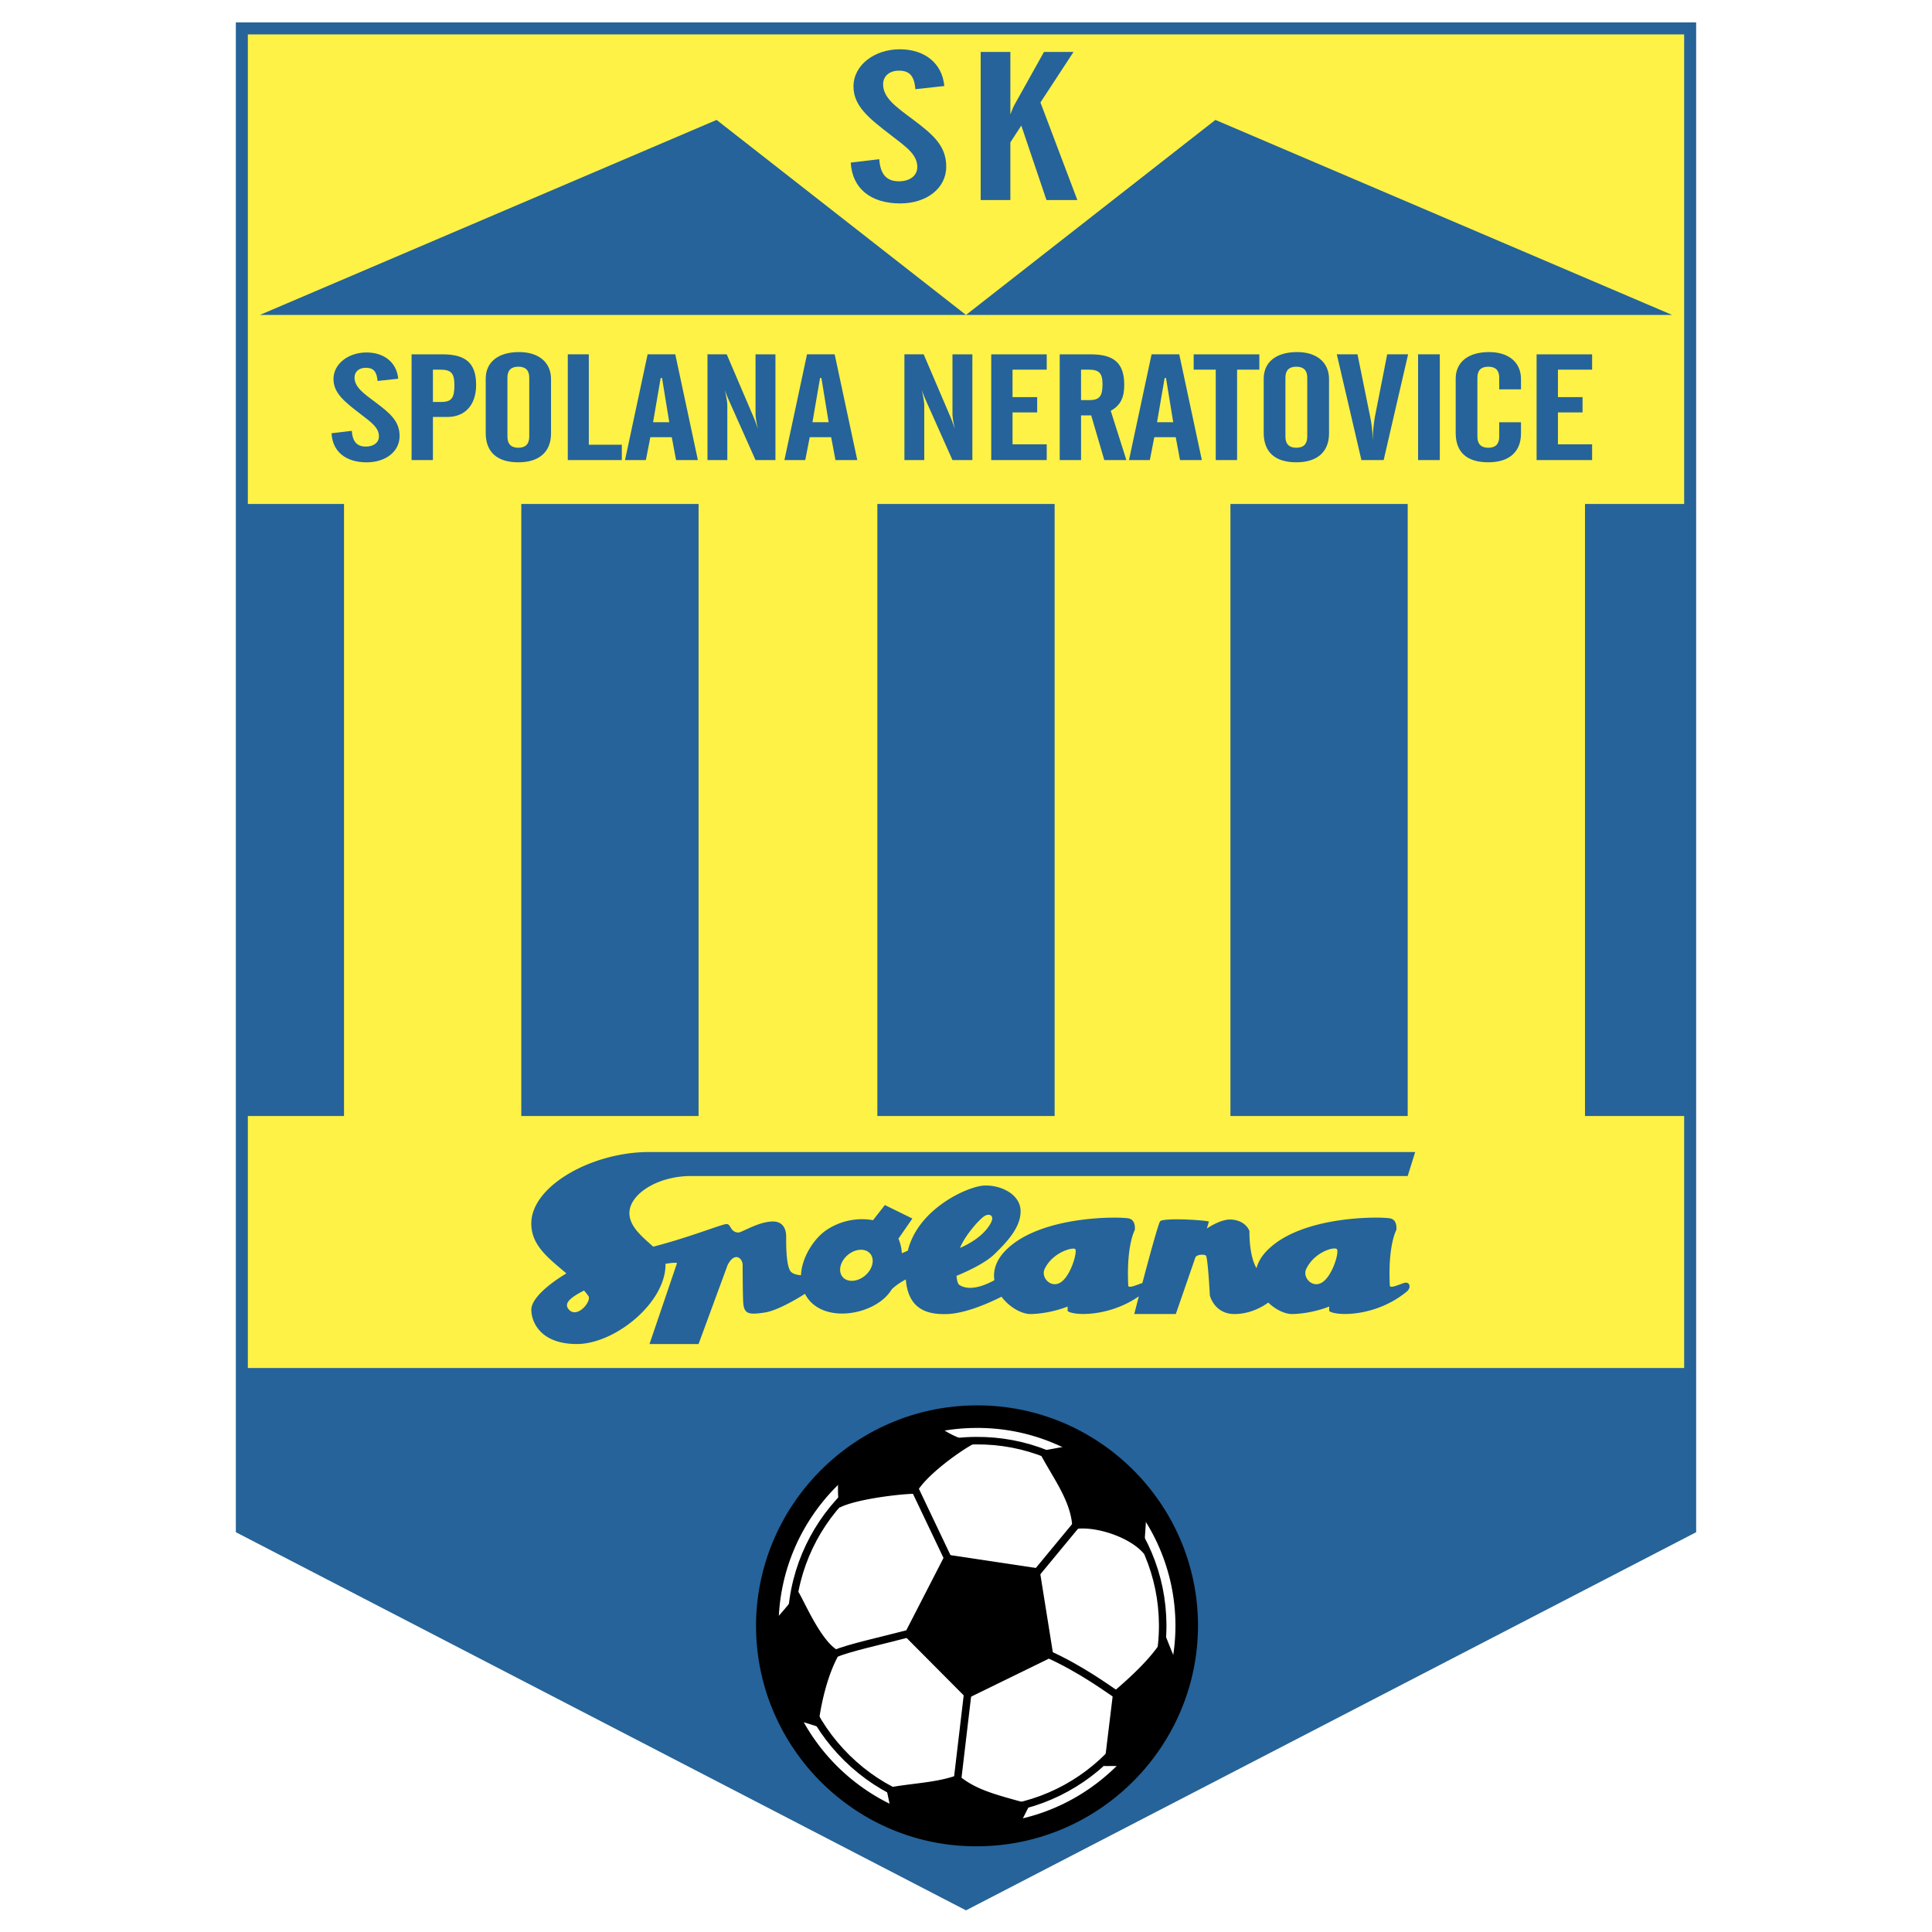
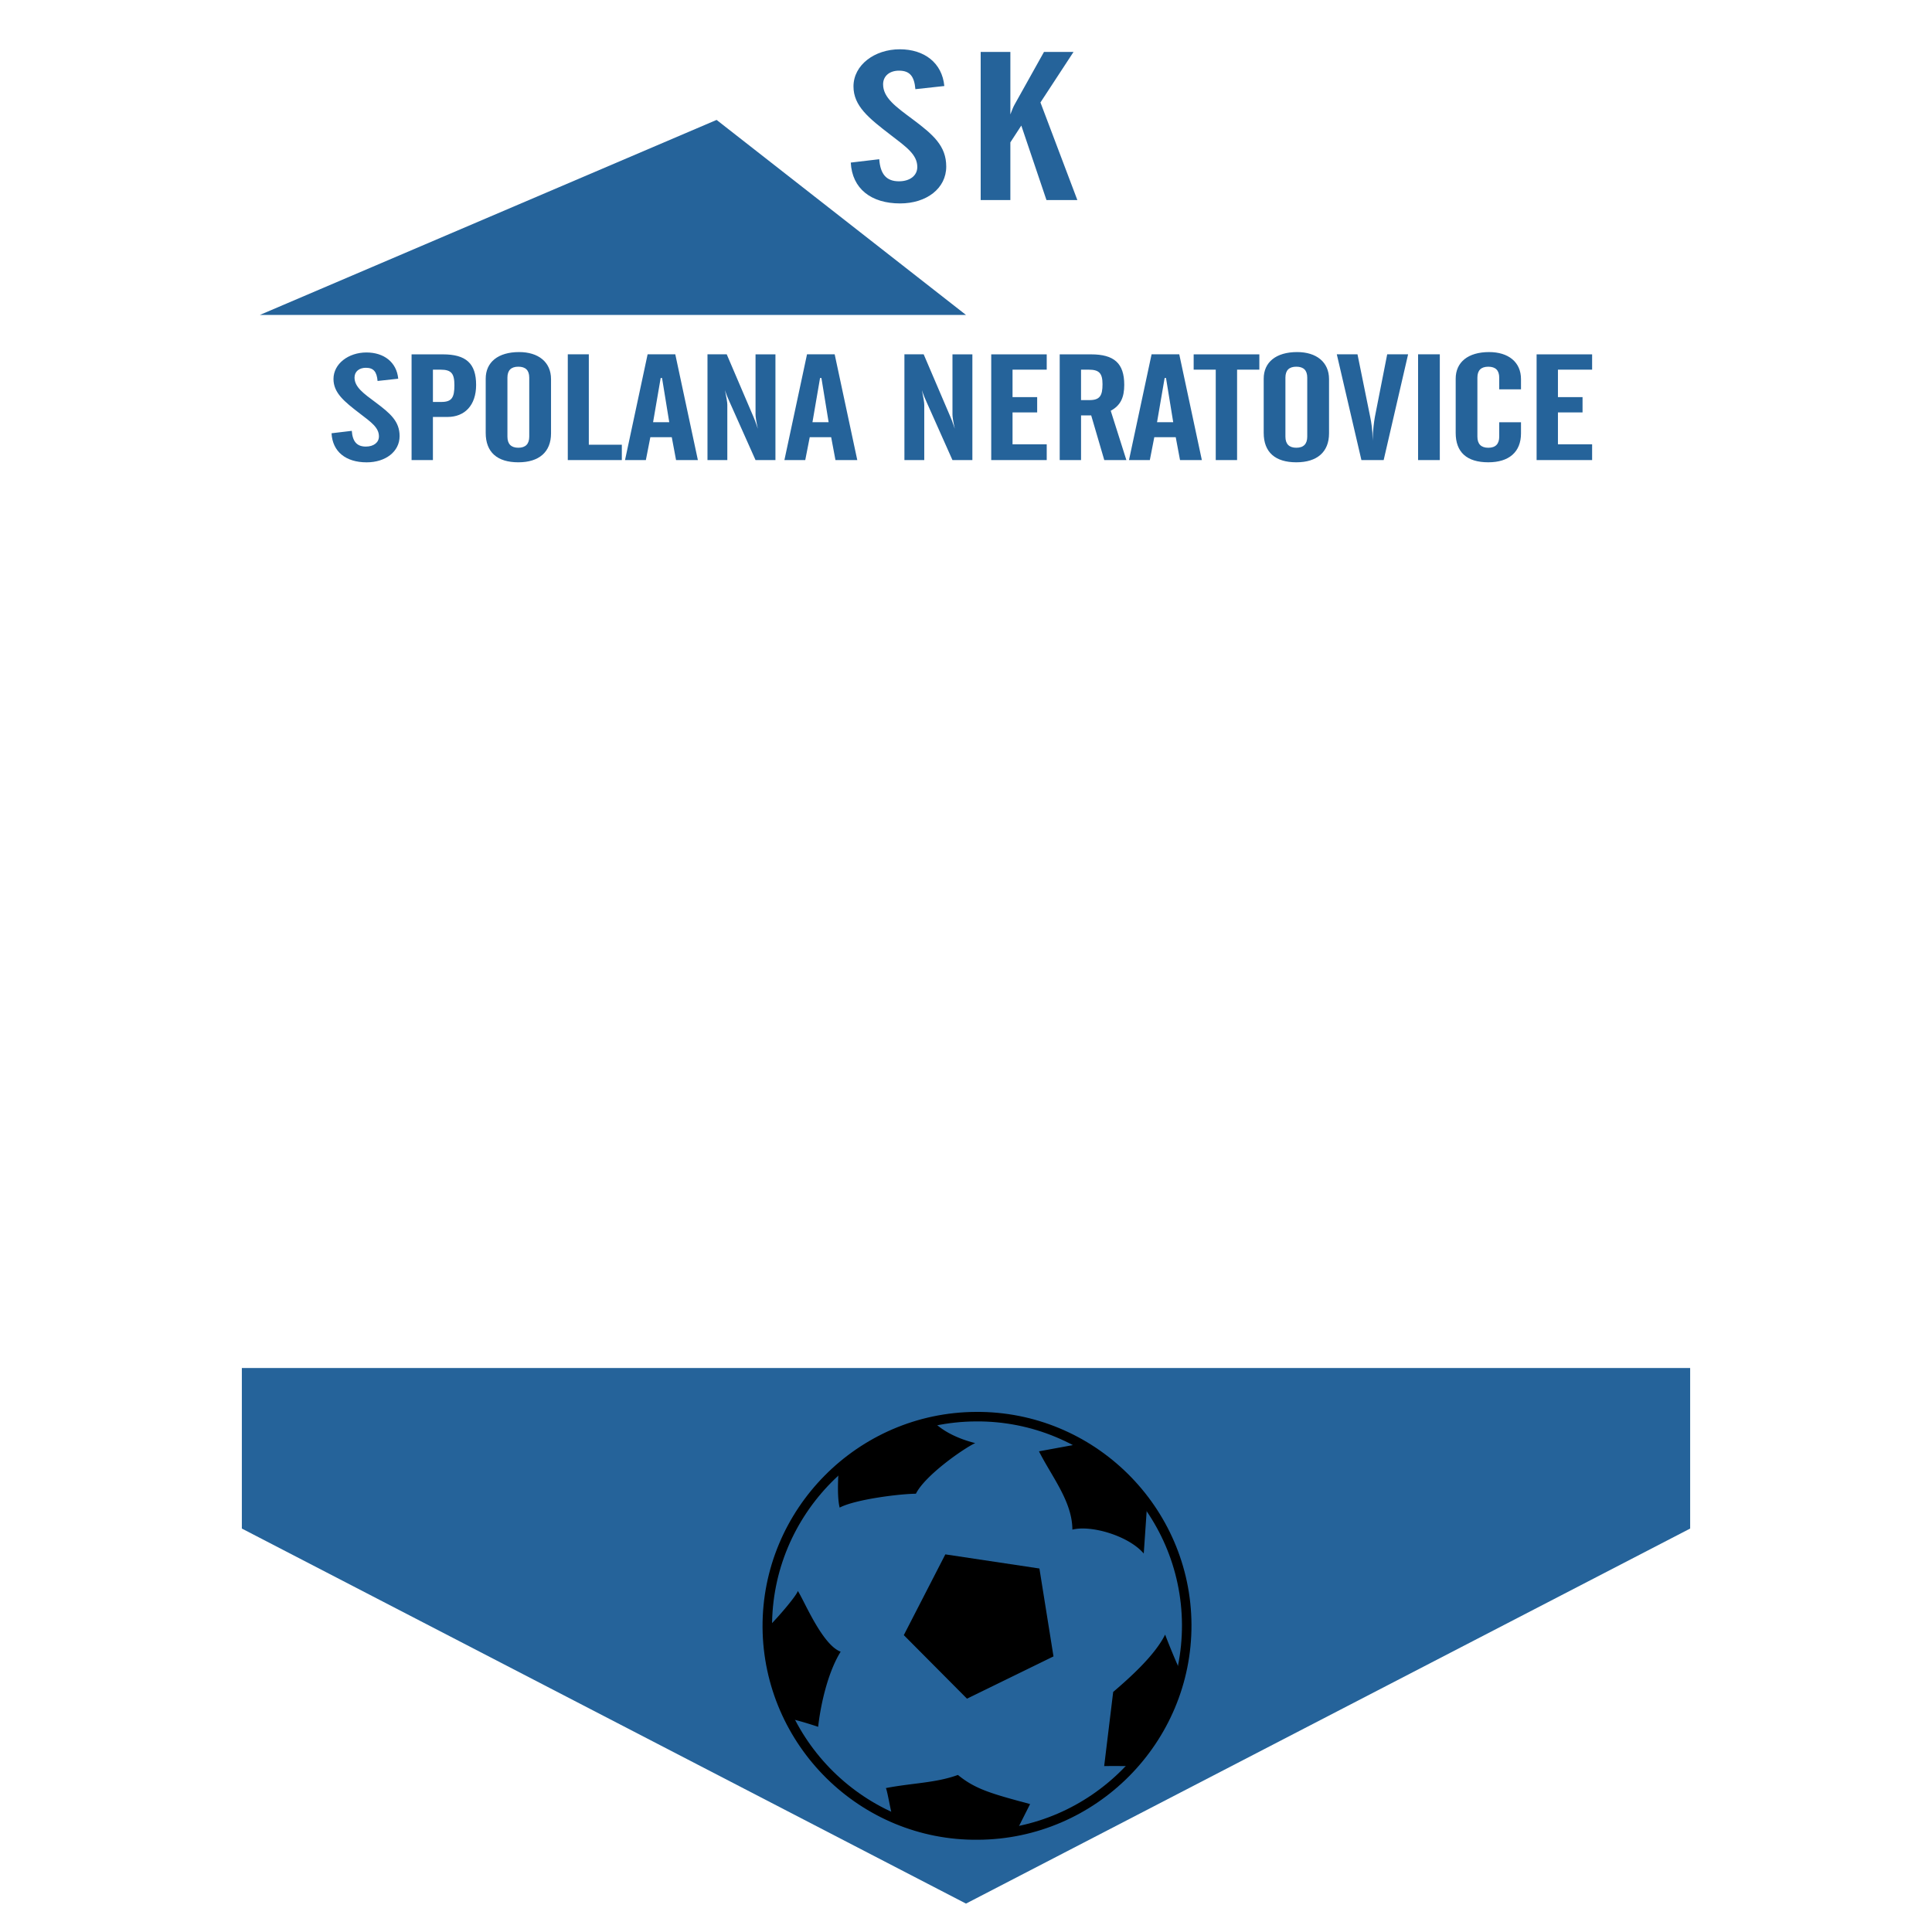
<svg xmlns="http://www.w3.org/2000/svg" width="2500" height="2500" viewBox="0 0 192.756 192.756">
  <path fill-rule="evenodd" clip-rule="evenodd" fill="#fff" d="M0 0h192.756v192.756H0V0z" />
-   <path fill-rule="evenodd" clip-rule="evenodd" fill="#fff246" stroke="#266398" stroke-width="1.197" stroke-miterlimit="2.613" d="M24.129 2.834v149.67l72.248 37.418 72.25-37.418V2.834H24.129z" />
  <path fill-rule="evenodd" clip-rule="evenodd" fill="#25639a" d="M24.129 136.488v16.016l72.248 37.418 72.25-37.418v-16.016H24.129zM25.927 31.421h70.45L71.495 11.964 25.927 31.421z" />
-   <path fill-rule="evenodd" clip-rule="evenodd" fill="#25639a" d="M166.828 31.421H96.377l24.883-19.457 45.568 19.457zM105.221 111.346V50.28H87.534v61.066h17.687zM34.322 111.346V50.28H24.129v61.066h10.193zM69.697 111.346V50.28H52.009v61.066h17.688zM168.326 111.346V50.28h-10.191v61.066h10.191zM140.447 111.346V50.28H122.76v61.066h17.687zM140.062 128.008c-.6.199-1.385.568-1.4.25-.199-4.041.65-5.537.65-5.537s.15-.949-.551-1.148c-.699-.199-8.992-.396-12.441 3.293-.514.551-.816 1.111-.957 1.66-.777-1.303-.705-3.705-.705-3.705s-.352-1.076-1.85-1.148c-1.049-.051-2.398.898-2.398.898l.201-.697c-.451-.15-4.291-.385-4.848-.051-.152.092-1.084 3.521-1.789 6.184-.004.002-.006.002-.01.002-.6.199-1.383.568-1.398.25-.199-4.041.65-5.537.65-5.537s.148-.949-.551-1.148-8.992-.396-12.441 3.293c-.898.963-1.15 1.955-1.016 2.859-.998.549-2.456 1.115-3.481.482-.163-.1-.259-.453-.296-.916 1.162-.484 2.871-1.287 3.744-2.127 1.398-1.346 2.697-2.793 2.648-4.391-.051-1.596-1.898-2.543-3.598-2.494-1.602.047-6.62 2.27-7.649 6.496-.212.096-.42.184-.601.258a3.973 3.973 0 0 0-.341-1.451l1.396-2.01-2.748-1.346-1.179 1.512c-1.787-.326-3.494.182-4.717 1.031-1.138.793-2.393 2.629-2.472 4.463-.369-.031-.748-.115-.976-.322-.549-.498-.5-3.092-.5-3.492 0-.398-.05-1.646-1.499-1.545-1.449.098-2.945 1.119-3.298 1.096-.8-.049-.7-.848-1.149-.848s-3.598 1.297-7.32 2.26c-1.058-.965-2.411-2.006-2.373-3.406.05-1.848 2.798-3.643 6.146-3.643h71.5l.748-2.395H64.75c-5.646 0-11.692 3.342-11.742 7.084-.03 2.236 1.741 3.525 3.499 5.025-1.941 1.176-3.521 2.576-3.497 3.656.031 1.346 1.047 3.391 4.545 3.391 3.748 0 8.794-4.039 8.844-7.881 0-.041-.011-.078-.015-.117.572-.102.99-.137 1.164-.084l-2.748 8.082h4.896l2.898-7.881c.75-1.447 1.548-.6 1.499.049 0 0 0 2.244.049 3.543.05 1.297.5 1.396 2.149 1.146 1.255-.189 3.175-1.332 4.02-1.867.093.178.197.352.327.52 1.798 2.346 6.245 1.598 7.994-.498.126-.152.243-.32.355-.492a6.32 6.32 0 0 1 1.387-.963c.237 2.92 2.038 3.533 4.153 3.451 1.899-.074 4.295-1.172 5.393-1.729.783 1.053 2.023 1.752 2.951 1.729 1.998-.051 3.646-.748 3.646-.748v.449c.561.465 4.078.625 7.104-1.465l-.457 1.762 4.146.002s1.85-5.338 1.949-5.637c.1-.301.85-.35 1.049-.201.201.15.4 3.99.4 3.99s.449 1.846 2.447 1.848c1.742.002 3.064-.91 3.377-1.145.748.719 1.691 1.164 2.434 1.145 2-.051 3.648-.748 3.648-.748v.449c.6.498 4.596.648 7.744-1.947.474-.387.302-1.047-.296-.848zm-41.835-6.686c.5-.299 1.049-.049.6.748-.697 1.238-2.1 2.023-3.044 2.438.452-1.197 1.946-2.887 2.444-3.186zm-41.472 9.33c-.543-.607.134-1.195 1.517-1.896.151.176.296.359.432.549.354.494-1.099 2.297-1.949 1.347zm29.559-3.392c-.758.643-1.762.709-2.243.146-.48-.564-.255-1.545.502-2.189.758-.643 1.762-.707 2.243-.145.48.565.256 1.543-.502 2.188zm19.557.648c-1 .699-2.049-.449-1.648-1.297.789-1.676 2.797-2.195 3.047-1.996s-.399 2.596-1.399 3.293zm26.096 0c-.998.699-2.049-.449-1.648-1.297.789-1.676 2.762-2.244 3.049-1.996.282.248-.401 2.596-1.401 3.293z" />
  <path d="M97.365 141.34c11.512-.09 20.973 9.244 21.035 20.752.047 11.479-9.301 20.926-20.826 20.986-11.498.119-20.93-9.229-21.02-20.723-.061-11.507 9.286-20.955 20.811-21.015" fill="none" stroke="#000" stroke-width=".949" stroke-miterlimit="2.613" />
-   <path d="M97.365 141.34c11.512-.09 20.973 9.244 21.035 20.752.047 11.479-9.301 20.926-20.826 20.986-11.498.119-20.93-9.229-21.02-20.723-.061-11.507 9.286-20.955 20.811-21.015z" fill-rule="evenodd" clip-rule="evenodd" fill="#fff" stroke="#000" stroke-width="2.25" stroke-miterlimit="2.613" />
  <path d="M89.047 181.342c-.262-1.096-.542-2.758-.664-2.945 2.618-.51 4.986-.504 7.189-1.311 1.736 1.424 3.345 1.869 7.201 2.906l-1.369 2.713c-1.238.256-2.514.359-3.83.373-2.998.061-5.905-.58-8.527-1.736zm18.752-37.303a21.902 21.902 0 0 1 6.656 5.971l-.342 4.986c-1.508-1.768-5.238-2.865-7.121-2.385-.012-2.809-2.055-5.273-3.332-7.812l4.139-.76zm10.066 22.92a20.607 20.607 0 0 1-4.889 9.234c-.791.018-1.639-.01-2.812.01l.898-7.396c1.67-1.43 4.158-3.652 5.184-5.725.106.301.852 2.215 1.619 3.877zm-39.124 4.502a20.639 20.639 0 0 1-2.189-9.035c1.197-1.176 3.042-3.389 3.038-3.699.543.725 2.396 5.367 4.283 6.062-1.416 2.285-2.063 5.779-2.245 7.496-1.274-.422-2.115-.66-2.887-.824zm4.928-24.891c2.646-2.33 5.867-4.023 9.425-4.758.917.932 2.35 1.697 4.202 2.166-1.12.514-4.994 3.203-5.915 5.051-1.697.018-6.069.572-7.608 1.385-.237-.967-.175-2.49-.104-3.844zm10.647 8.51l9.387 1.41 1.404 8.77-8.63 4.217-6.304-6.34 4.143-8.057z" fill-rule="evenodd" clip-rule="evenodd" />
-   <path d="M90.502 163.021c-2.667.705-5.741 1.357-7.288 2m21.378.024c3.303 1.502 5.846 3.389 7.051 4.189m-20.519-20.99l3.554 7.467m12.916-3.828l-4.777 5.779m-6.227 10.93l-1.042 8.818m1.837-33.676c4.922-.039 9.574 1.854 13.1 5.328 3.531 3.48 5.49 8.113 5.518 13.041.043 10.189-8.23 18.527-18.439 18.58-4.899.051-9.528-1.82-13.044-5.27-3.55-3.482-5.527-8.125-5.565-13.076-.057-10.2 8.209-18.548 18.43-18.603" fill="none" stroke="#000" stroke-width=".749" stroke-miterlimit="2.613" />
  <path d="M35.098 42.986c.078 1.061.505 1.569 1.402 1.569.78 0 1.306-.403 1.306-1.017 0-.882-.779-1.419-1.91-2.286-1.537-1.181-2.624-2.048-2.624-3.438 0-1.525 1.496-2.648 3.287-2.648 1.753 0 3.017.974 3.172 2.618l-2.061.225c-.078-.912-.39-1.315-1.169-1.315-.662 0-1.13.374-1.13.972 0 .956.916 1.599 2.124 2.496 1.459 1.091 2.373 1.883 2.373 3.348 0 1.55-1.4 2.618-3.289 2.618-2.063 0-3.404-1.053-3.501-2.901l2.02-.241zM43.193 40.103v-3.221h.76c1.071 0 1.383.373 1.383 1.551 0 1.223-.253 1.67-1.305 1.67h-.838zm-2.13 5.799h2.129v-4.303h1.461c1.697 0 2.849-1.141 2.849-3.197 0-2.15-1.016-3.048-3.316-3.048h-3.123v10.548zM52.803 43.565c0 .732-.37 1.106-1.089 1.106s-1.088-.374-1.088-1.106v-5.889c0-.732.369-1.091 1.088-1.091.719 0 1.089.358 1.089 1.091v5.889zm-4.344-5.784v5.41c0 1.929 1.152 2.933 3.255 2.933 2.059 0 3.262-1.019 3.262-2.888v-5.41c0-1.702-1.261-2.7-3.184-2.7-2.103 0-3.333 1.012-3.333 2.655zM56.648 35.351h2.099v9.021h3.293v1.527h-5.392V35.351zM65.158 42.123l.758-4.41h.136l.719 4.41h-1.613zm-2.8 3.779h2.08l.447-2.282h2.138l.428 2.282h2.177l-2.254-10.551h-2.761l-2.255 10.551zM70.586 35.351h1.92l2.697 6.307c.039.09.195.463.41 1.121-.175-.747-.233-1.241-.233-1.419v-6.008h1.986v10.551H75.38l-2.6-5.828c-.117-.269-.293-.643-.45-1.151.157.748.235 1.241.235 1.464v5.515h-1.979V35.351zM81.059 42.123l.758-4.41h.136l.719 4.41h-1.613zm-2.799 3.779h2.08l.447-2.282h2.139l.428 2.282h2.177l-2.255-10.551h-2.76L78.26 45.902zM90.235 35.351h1.92l2.697 6.307c.039.09.195.463.409 1.121-.175-.747-.233-1.241-.233-1.419v-6.008h1.986v10.551h-1.986l-2.599-5.828c-.117-.269-.293-.643-.45-1.151.156.748.234 1.241.234 1.464v5.515h-1.979V35.351h.001zM98.895 35.354h5.537v1.527h-3.411v2.739h2.458v1.527h-2.458v3.184h3.411v1.571h-5.537V35.354zM107.855 36.881h.76c1.033 0 1.383.341 1.383 1.452 0 1.156-.273 1.585-1.305 1.585h-.838v-3.037zm0 4.565h1.014l1.305 4.456h2.205l-1.561-4.92c.996-.539 1.348-1.345 1.348-2.589 0-2.155-1.016-3.039-3.316-3.039h-3.123v10.548h2.129v-4.456h-.001zM115.438 42.123l.758-4.41h.137l.719 4.41h-1.614zm-2.799 3.779h2.08l.445-2.282h2.139l.428 2.282h2.178l-2.254-10.551h-2.762l-2.254 10.551zM119.092 35.354h6.553v1.527h-2.221v9.021h-2.129v-9.021h-2.203v-1.527zM130.424 43.565c0 .732-.369 1.106-1.09 1.106-.719 0-1.088-.374-1.088-1.106v-5.889c0-.732.369-1.091 1.088-1.091.721 0 1.09.358 1.09 1.091v5.889zm-4.344-5.784v5.41c0 1.929 1.152 2.933 3.254 2.933 2.061 0 3.264-1.019 3.264-2.888v-5.41c0-1.702-1.262-2.7-3.184-2.7-2.103 0-3.334 1.012-3.334 2.655zM135.438 35.351l1.268 6.248c.117.567.234 1.285.234 2.196v.194c.039-1.076.137-1.868.232-2.391l1.229-6.248h2.086l-2.438 10.551h-2.221l-2.455-10.551h2.065v.001zM141.482 35.351h2.168v10.551h-2.168V35.351zM145.234 37.781c0-1.643 1.229-2.655 3.332-2.655 1.924 0 3.184.998 3.184 2.7v1.017h-2.172v-1.166c0-.732-.371-1.091-1.09-1.091s-1.088.358-1.088 1.091v5.889c0 .732.369 1.106 1.088 1.106s1.09-.374 1.09-1.106V42.13h2.172v1.105c0 1.869-1.203 2.888-3.262 2.888-2.143 0-3.254-1.003-3.254-2.933v-5.409zM153.307 35.354h5.539v1.527h-3.41v2.739h2.455v1.527h-2.455v3.184h3.41v1.571h-5.539V35.354zM87.722 15.885c.109 1.49.711 2.203 1.967 2.203 1.092 0 1.83-.566 1.83-1.427 0-1.238-1.093-1.994-2.676-3.21-2.16-1.658-3.691-2.875-3.691-4.827 0-2.139 2.105-3.707 4.62-3.707 2.455 0 4.225 1.359 4.443 3.665l-2.887.315c-.109-1.28-.546-1.847-1.638-1.847-.929 0-1.583.525-1.583 1.364 0 1.343 1.283 2.245 2.976 3.505 2.043 1.532 3.323 2.644 3.323 4.7 0 2.177-1.96 3.677-4.606 3.677-2.896 0-4.783-1.479-4.919-4.076l2.841-.335zM97.844 5.18h2.961v6.237c.164-.44.301-.775.41-.964l2.945-5.273h2.947l-3.301 5.043 3.682 9.737h-3.082l-2.51-7.432-1.092 1.677v5.755h-2.961V5.18h.001z" fill-rule="evenodd" clip-rule="evenodd" fill="#25639a" />
</svg>